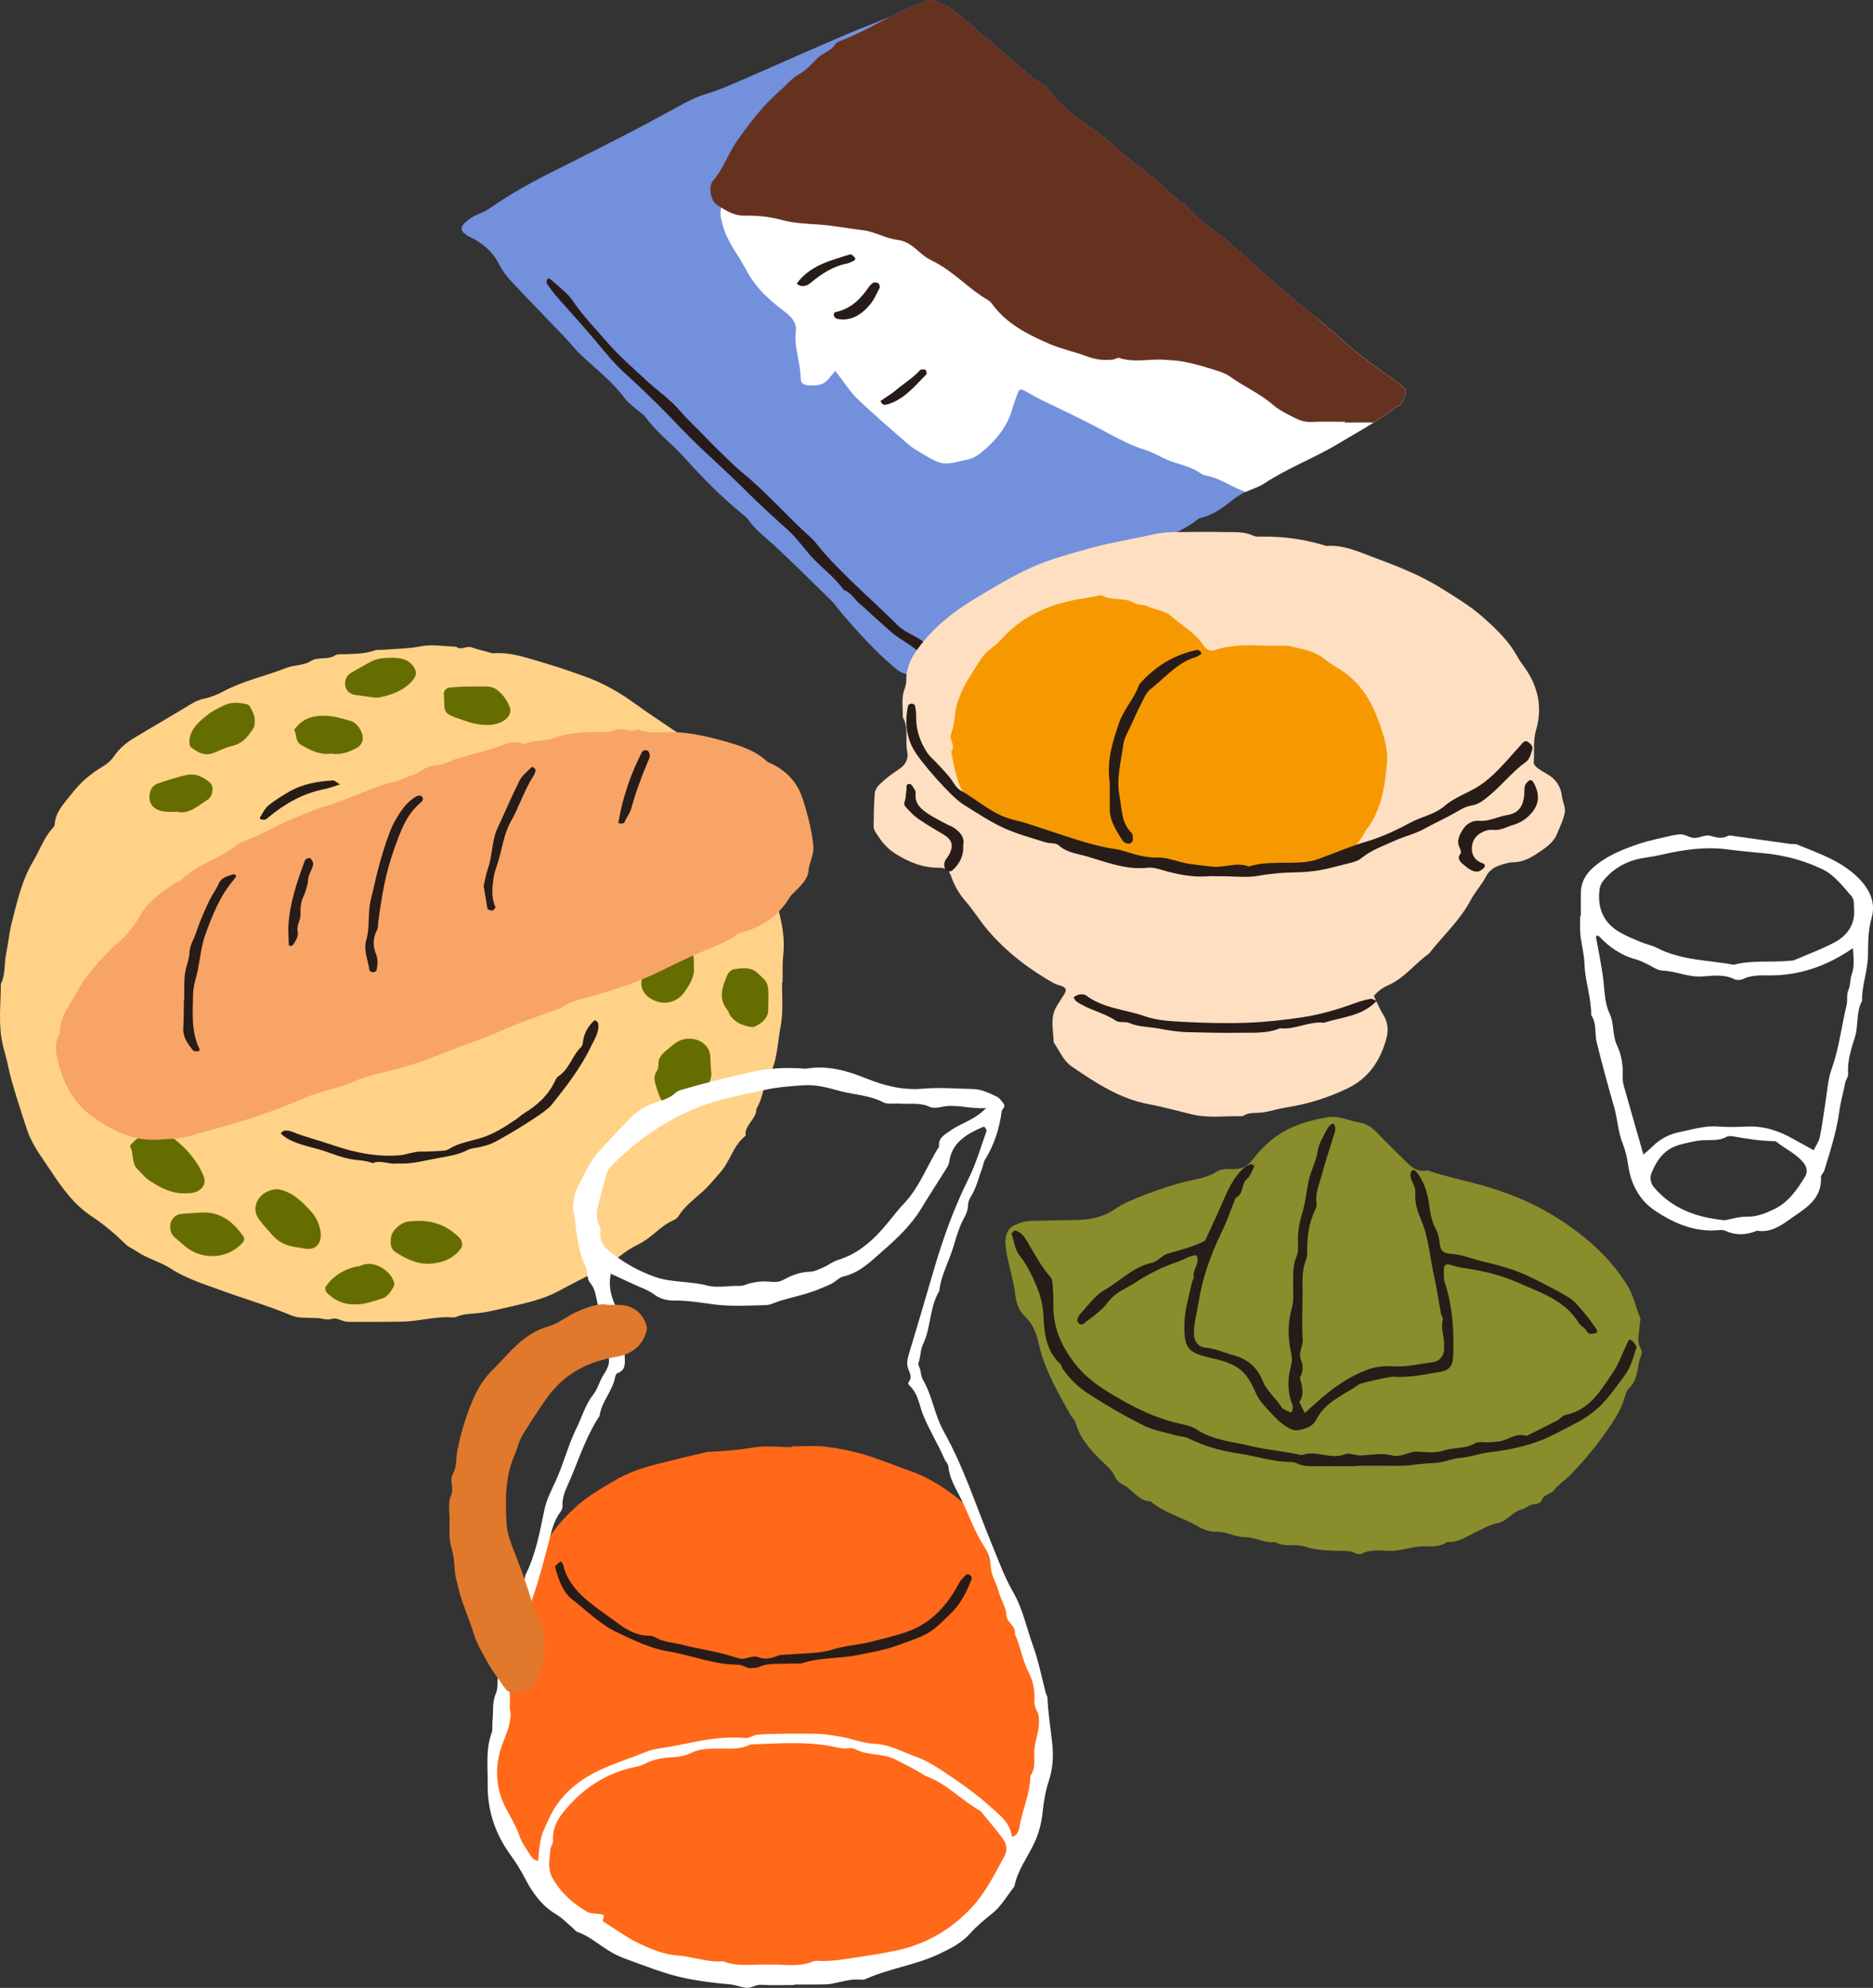
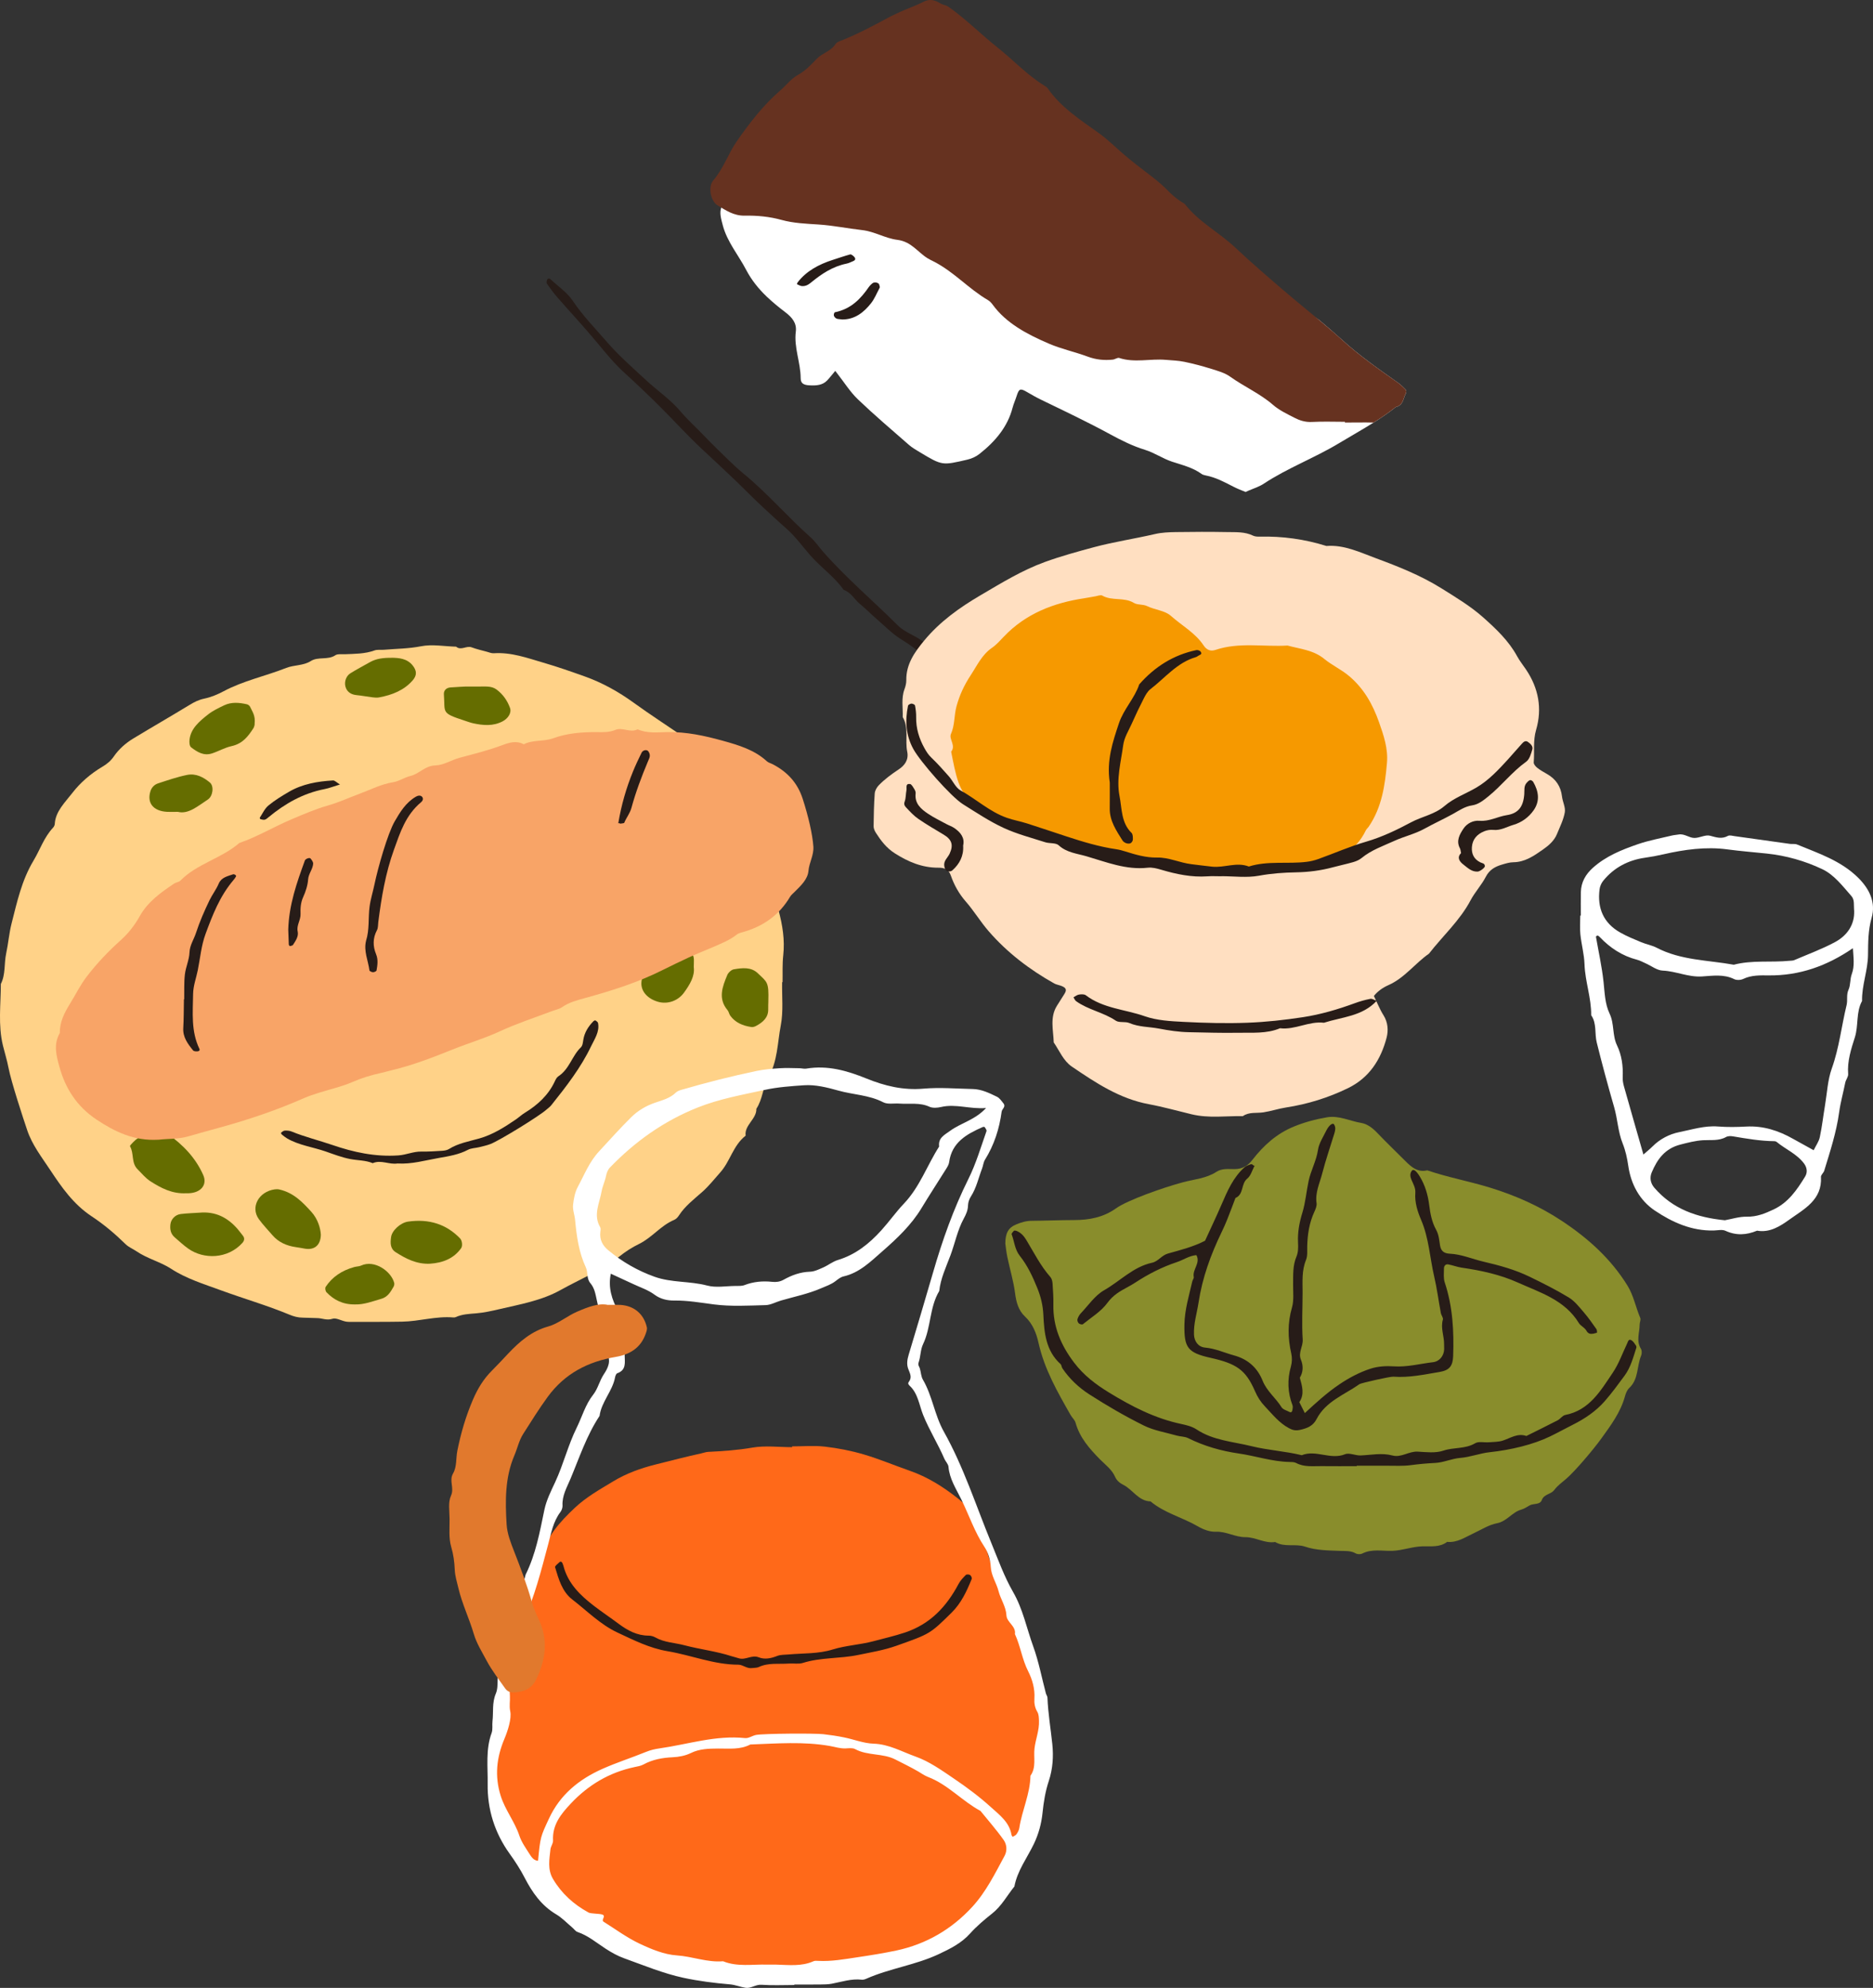
<svg xmlns="http://www.w3.org/2000/svg" id="_レイヤー_2" width="156.54" height="166.051" viewBox="0 0 156.54 166.051">
  <rect x="0" y="0" width="156.54" height="166.051" fill="#333333" stroke="none" />
  <defs>
    <style>.cls-1{fill:#ff6919;}.cls-2{fill:#663220;}.cls-3{fill:#7390dd;}.cls-4{fill:#fff;}.cls-5{fill:#e1792d;}.cls-6{fill:#ffdfc1;}.cls-7{fill:#656d00;}.cls-8{fill:#f8a467;}.cls-9{fill:#ffd288;}.cls-10{fill:#f69900;}.cls-11{fill:#898d2c;}.cls-12{fill:#271c18;}</style>
  </defs>
  <g id="_レイヤー_9">
-     <path class="cls-3" d="M117.465,32.926c-.202.403-.19.922-.815,1.078-.585.469-1.207.891-1.847,1.294-.945.594-1.927,1.141-2.889,1.722-2.032,1.227-4.321,2.079-6.295,3.386-.36.237-.802.383-1.215.554-.102.044-.202.088-.302.134-.417.197-.797.432-1.157.721-.765.613-1.565,1.207-2.607,1.452-.063.015-.13.037-.175.072-1.497,1.207-3.514,1.726-5.031,2.896-.592.458-1.444.473-1.959,1.054-.445.502-1.122.762-1.812.957-1.137.966-2.707,1.34-3.904,2.252-1.122.854-2.544,1.369-3.654,2.267-.235.191-.542.315-.825.458-1.422.707-2.814,1.461-4.069,2.381-.565.416-1.242.626-1.854.951-.105.055-.242.063-.372.096-.542-.293-1.217-.3-1.729-.725-1.762-1.461-3.256-3.117-4.698-4.814-.27-.32-.502-.67-.805-.966-1.52-1.496-3.036-2.992-4.596-4.455-.797-.749-1.719-1.397-2.327-2.298-.13-.193-.345-.346-.537-.502-1.777-1.443-3.349-3.06-4.841-4.716-1.01-1.121-2.267-2.055-3.149-3.268-.205-.285-.552-.488-.827-.734-.32-.287-.695-.545-.94-.878-1-1.365-2.374-2.431-3.626-3.597-.532-.497-.97-1.071-1.472-1.597-1.464-1.533-2.954-3.049-4.401-4.595-.41-.438-.777-.929-1.035-1.446-.525-1.047-1.379-1.776-2.504-2.306-.167-.079-.307-.206-.455-.318-.19-.145-.21-.458-.068-.622.365-.421.837-.749,1.375-.951.617-.232,1.09-.611,1.609-.953,1.302-.856,2.667-1.63,4.079-2.342,3.666-1.847,7.35-3.667,10.921-5.656.765-.427,1.574-.835,2.427-1.086,1.062-.313,2.037-.762,3.026-1.189,3.044-1.31,6.053-2.679,9.109-3.965,1.057-.445,2.182-.837,3.231-1.312.175-.077.345-.156.512-.239.737-.364,1.449-.58,2.179-.955.502-.259.915-.21,1.424.103.197.12.352.136.52.201.065.026.132.059.205.112,1.469,1.045,2.707,2.302,4.106,3.41,1.307,1.038,2.422,2.258,3.876,3.159.108.066.227.136.292.23,1.07,1.555,2.694,2.617,4.266,3.735.757.541,1.407,1.198,2.112,1.798.327.28.665.552,1.005.821.857.688,1.794,1.316,2.549,2.081.387.396.777.754,1.252,1.054.107.066.237.123.307.212,1.115,1.443,2.842,2.339,4.174,3.592,1.292,1.216,2.647,2.383,4.004,3.546,1.337,1.148,2.729,2.247,4.059,3.399.135.116.267.232.4.348.16.142.32.285.48.429,1.452,1.321,3.071,2.451,4.691,3.592.203.142.372.322.55.491.143.136.14.267.05.445Z" />
    <path class="cls-4" d="M117.465,32.926c-.202.403-.19.922-.815,1.078-.585.469-1.207.891-1.847,1.294-.945.594-1.927,1.141-2.889,1.722-2.032,1.227-4.321,2.079-6.295,3.386-.36.237-.802.383-1.215.554-.102.044-.202.088-.302.134-.352-.136-.697-.278-1.03-.447-.732-.375-1.45-.767-2.294-.931-.122-.024-.262-.059-.355-.129-.72-.526-1.595-.738-2.452-1.018-.787-.256-1.477-.749-2.269-.992-1.055-.324-2.012-.808-2.939-1.312-1.884-1.025-3.834-1.945-5.771-2.885-.4-.193-.78-.414-1.16-.635-.562-.326-.665-.291-.865.337-.105.329-.252.648-.34.979-.405,1.566-1.42,2.797-2.756,3.848-.29.226-.62.39-1.02.484-2.107.491-2.104.504-3.959-.611-.32-.193-.652-.381-.925-.62-1.437-1.255-2.896-2.495-4.266-3.805-.65-.62-1.115-1.384-1.892-2.379-.297.353-.48.596-.692.815-.38.39-.9.423-1.439.396-.517-.024-.76-.164-.76-.596-.005-1.31-.575-2.574-.407-3.892.09-.712-.308-1.187-.877-1.621-.532-.403-1.045-.824-1.53-1.281-.725-.688-1.309-1.43-1.744-2.26-.645-1.235-1.587-2.339-1.949-3.706-.135-.517-.3-1.054-.125-1.505.192-.497.202-1.008.365-1.496.312-.924.857-1.768,1.172-2.701.195-.576.757-1.058,1.17-1.573.67-.843,1.309-1.704,2.137-2.442,2.027-1.805,4.236-3.36,6.985-4.271.842-.278,1.632-.723,2.372-1.185.75-.471,1.547-.517,2.414-.539,2.047-.05,3.806.635,5.493,1.531.33.177.607.434.897.666.912.736,1.722,1.57,2.779,2.173.205.116.352.326.5.51.297.375.55.778.87,1.137.642.723,1.147,1.505,1.54,2.355.195.421.485.806.755,1.196,1.09,1.579,1.822,3.27,1.994,5.119.042.458.29.793.685.979,1.37.644,2.522,1.616,4.034,2.046.24.068.44.245.672.348,1.447.64,2.789,1.441,4.424,1.77.855.173,1.607.732,2.412,1.1,1.375.626,2.692,1.351,4.284,1.555.475.059.93.396,1.337.67.217.147.437.294.655.44.66.552,1.312,1.108,1.944,1.682,1.452,1.321,3.071,2.451,4.691,3.592.203.142.372.322.55.491.143.136.14.267.05.445Z" />
    <path class="cls-2" d="M117.465,32.926c-.202.403-.19.922-.815,1.078-.585.469-1.207.891-1.847,1.294-.8-.022-1.599-.002-2.399-.002v-.063c-.917,0-1.837-.037-2.749.013-.565.031-1.04-.127-1.484-.357-.62-.32-1.275-.631-1.774-1.069-1.08-.94-2.437-1.533-3.599-2.366-.437-.313-1.03-.477-1.577-.648-.732-.228-1.479-.427-2.237-.583-.502-.105-1.032-.12-1.549-.164-1.294-.114-2.612.265-3.896-.158-.137-.046-.35.118-.535.138-.72.077-1.407.007-2.097-.25-1.07-.399-2.219-.64-3.256-1.089-1.817-.784-3.554-1.693-4.688-3.253-.105-.142-.237-.287-.395-.381-1.632-.951-2.837-2.363-4.546-3.229-.167-.085-.34-.166-.497-.263-.837-.515-1.35-1.391-2.529-1.54-1.017-.127-1.902-.699-2.951-.815-1.22-.138-2.429-.388-3.654-.467-1.04-.068-2.072-.105-3.076-.383-.997-.276-2.034-.375-3.067-.355-.937.018-1.604-.458-2.282-.865-.577-.348-.81-1.551-.362-2.068.875-1.014,1.245-2.239,1.994-3.307,1.062-1.52,2.179-2.979,3.629-4.232.497-.429.865-.951,1.489-1.301.595-.333,1.082-.837,1.537-1.321.46-.488,1.222-.653,1.579-1.246.105-.171.42-.258.655-.355,1.38-.565,2.674-1.262,3.966-1.96.175-.077.345-.156.512-.239.737-.364,1.449-.58,2.179-.955.502-.259.915-.21,1.424.103.197.12.352.136.52.201.07.035.137.074.205.112,1.469,1.045,2.707,2.302,4.106,3.41,1.307,1.038,2.422,2.258,3.876,3.159.108.066.227.136.292.23,1.07,1.555,2.694,2.617,4.266,3.735.757.541,1.407,1.198,2.112,1.798.327.28.665.552,1.005.821.857.688,1.794,1.316,2.549,2.081.387.396.777.754,1.252,1.054.107.066.237.123.307.212,1.115,1.443,2.842,2.339,4.174,3.592,1.292,1.216,2.647,2.383,4.004,3.546,1.337,1.148,2.729,2.247,4.059,3.399.135.116.267.232.4.348.16.142.32.285.48.429,1.452,1.321,3.071,2.451,4.691,3.592.203.142.372.322.55.491.143.136.14.267.05.445Z" />
    <path class="cls-12" d="M77.346,54.939c-.618-.601-1.263-1.066-1.966-1.496-.793-.485-1.438-1.157-2.136-1.759-.466-.402-.892-.841-1.371-1.232-.47-.383-.724-.959-1.369-1.184-.754-1.086-1.906-1.877-2.778-2.875-.671-.768-1.265-1.603-2.042-2.278-.637-.553-1.24-1.127-1.86-1.692-.814-.742-1.567-1.532-2.356-2.284-.918-.875-1.853-1.749-2.786-2.617-1.249-1.161-2.378-2.42-3.584-3.616-.943-.935-1.908-1.855-2.897-2.754-.861-.782-1.573-1.658-2.298-2.535-1.069-1.291-2.226-2.525-3.332-3.792-.315-.361-.594-.747-.865-1.135-.053-.076-.014-.219.021-.32.044-.126.179-.143.301-.029.627.584,1.388,1.102,1.837,1.778.825,1.24,1.887,2.318,2.863,3.448.98,1.134,2.145,2.147,3.263,3.185.942.875,2.055,1.63,2.862,2.587.625.74,1.351,1.384,2.015,2.082.664.698,1.362,1.37,2.058,2.043.395.382.801.759,1.231,1.111,2.008,1.646,3.649,3.588,5.58,5.297.406.36.703.814,1.058,1.219,1.915,2.181,4.177,4.09,6.245,6.152.664.662,1.666.891,2.324,1.541.053.052.253.03.361-.008.302-.106.595-.232.884-.361.291-.13.563-.37.861-.394,1.289-.104,2.287-.68,3.242-1.374.317-.23.737-.192,1.128-.117.17.033.225.117.166.224-.175.321-.438.606-.799.732-.796.278-1.462.695-2.131,1.159-.544.377-1.258.662-1.977.634-.722-.027-1.271.171-1.754.659Z" />
    <path class="cls-12" d="M70.408,26.687c-.253-.035-.398-.026-.503-.079-.097-.048-.191-.154-.214-.249-.021-.086.034-.263.089-.275,1.373-.281,2.168-1.146,2.85-2.132.066-.095.158-.179.248-.259.161-.144.363-.119.524-.029.081.045.102.185.128.286.012.048-.018.11-.045.158-.222.409-.393.849-.682,1.217-.602.766-1.358,1.362-2.395,1.361Z" />
    <path class="cls-12" d="M66.94,23.885c-.103-.043-.222-.085-.328-.145-.015-.009.019-.111.054-.156.721-.939,1.758-1.5,2.946-1.879.482-.154.958-.322,1.447-.455.077-.021.23.099.312.182.135.136.171.285-.068.381-.177.071-.349.166-.535.204-1.182.24-2.1.86-2.959,1.563-.25.204-.496.367-.869.306Z" />
-     <path class="cls-12" d="M73.897,33.825c-.086-.066-.239-.126-.246-.198-.024-.227-.206-.019-.006-.166.388-.285.823-.526,1.186-.833.689-.581,1.483-1.064,2.086-1.727.055-.061.238-.044.361-.042.128.002.228.337.125.438-.938.925-1.742,1.984-3.14,2.456-.115.039-.243.048-.366.071Z" />
    <path class="cls-9" d="M65.368,82.035c-.024,1.211.114,2.443-.114,3.626-.28,1.455-.256,2.975-1.041,4.354-.469.824-.463,1.791-.999,2.602.036.847-1.021,1.371-.895,2.244-1.066.837-1.272,2.124-2.133,3.084-.488.543-.934,1.12-1.49,1.612-.696.616-1.444,1.186-1.942,1.955-.096.148-.235.311-.401.381-1.148.485-1.844,1.477-2.949,2.017-.571.279-1.116.627-1.6,1.014-1.484,1.184-3.294,1.904-4.957,2.833-1.587.886-3.383,1.193-5.144,1.605-.626.146-1.262.286-1.902.34-.591.05-1.173.068-1.715.318-.055.025-.13.032-.194.027-1.448-.125-2.847.327-4.28.352-1.378.024-2.756.015-4.133.017-.197,0-.4.01-.588-.027-.374-.074-.804-.331-1.095-.234-.495.165-.877-.057-1.309-.055-.393,0-.785-.036-1.178-.037-.403,0-.758-.099-1.121-.25-1.867-.775-3.836-1.342-5.738-2.039-1.415-.519-2.886-.966-4.157-1.798-.869-.569-1.98-.84-2.858-1.439-.307-.209-.682-.36-.936-.608-.868-.849-1.789-1.637-2.833-2.325-1.537-1.014-2.524-2.448-3.467-3.87-.706-1.066-1.509-2.096-1.922-3.32-.338-1.002-1.341-4.034-1.573-5.249-.117-.616-.311-1.22-.459-1.83-.415-1.712-.178-3.427-.175-5.142.409-.816.264-1.697.443-2.535.181-.845.246-1.707.458-2.535.456-1.78.837-3.58,1.835-5.243.547-.912.866-1.927,1.631-2.747.079-.084.136-.208.142-.315.056-1.045.871-1.808,1.472-2.588.649-.842,1.52-1.605,2.516-2.191.394-.232.7-.494.949-.856.411-.598.972-1.102,1.628-1.499,1.564-.947,3.153-1.86,4.714-2.81.385-.234.748-.421,1.22-.519.562-.117,1.116-.349,1.615-.616,1.641-.878,3.505-1.266,5.234-1.948.646-.255,1.434-.18,2.041-.569.622-.398,1.438-.064,2.064-.491.175-.12.506-.071.766-.082.846-.036,1.693-.024,2.507-.319.231-.083.52-.033.781-.055,1.035-.088,2.063-.088,3.106-.293.931-.184,1.95.009,2.93.035.404.35.864-.106,1.297.055.413.154.854.254,1.285.372.184.051.377.134.561.122,1.48-.096,2.806.397,4.15.788,1.16.337,2.297.735,3.429,1.138,1.513.539,2.868,1.301,4.129,2.214,1.349.976,2.759,1.887,4.14,2.83.201.137.443.258.573.439.995,1.387,2.063,2.73,3.002,4.155.847,1.286,1.501,2.645,2.288,3.949.368.61.716,1.217.632,1.95-.018.159.042.354.143.488.802,1.067.999,2.332,1.321,3.531.325,1.209.531,2.464.389,3.743-.083.745-.042,1.498-.057,2.248-.013,0-.027,0-.04,0Z" />
-     <path class="cls-7" d="M59.413,89.363c.227.896-.55,1.747-1.106,2.647-.148.239-.449.42-.709.591-.656.433-1.332.384-1.878-.143-.442-.426-.656-.941-.818-1.512-.145-.509-.367-.952-.013-1.468.126-.184.14-.444.144-.67.008-.445.275-.754.626-1.034.292-.233.56-.495.875-.7,1.105-.718,2.67-.14,2.812,1.027.014.114.02.229.026.343.012.229.021.458.042.918Z" />
    <path class="cls-7" d="M15.571,99.671c-1.18.068-2.118-.435-3.003-1.001-.41-.262-.715-.654-1.06-.991-.558-.546-.289-1.32-.64-1.926-.017-.03.041-.104.078-.148.491-.571,1.129-.966,1.915-1.121.376-.074.772-.033,1.109.201,1.338.934,2.397,2.058,3.018,3.473.356.811-.201,1.48-1.223,1.514-.065.002-.13,0-.195,0Z" />
    <path class="cls-7" d="M26.816,103.137c-.024.922-.577,1.29-1.324,1.165-.252-.042-.503-.093-.756-.128-.798-.112-1.464-.419-1.956-.988-.388-.449-.806-.881-1.149-1.356-.717-.994-.009-2.295,1.327-2.482.125-.017.263-.019.383.008,1.205.27,1.955,1.072,2.674,1.86.565.62.773,1.403.8,1.921Z" />
    <path class="cls-7" d="M16.659,101.296c1.389-.128,2.382.436,3.182,1.344.158.18.293.376.445.559.178.214.15.423-.03.623-1.224,1.351-3.224,1.392-4.52.478-.402-.284-.756-.621-1.128-.939-.357-.305-.414-.695-.362-1.11.052-.413.404-.787.853-.842.516-.063,1.039-.078,1.559-.113Z" />
    <path class="cls-7" d="M35.929,105.559c-1.126.046-2.016-.427-2.86-.963-.478-.304-.446-.799-.383-1.264.076-.562.798-1.202,1.418-1.291,1.764-.252,3.21.222,4.349,1.405.169.176.227.618.085.818-.606.854-1.518,1.224-2.609,1.294Z" />
    <path class="cls-7" d="M21.278,60.47c.016-.059.012.189-.112.378-.427.652-.876,1.271-1.816,1.477-.561.123-1.072.424-1.622.605-.722.237-1.263-.134-1.749-.501-.149-.112-.163-.425-.139-.64.101-.937.833-1.549,1.572-2.127.387-.302.862-.526,1.321-.746.613-.295,1.266-.231,1.904-.087.109.024.232.129.273.223.159.369.455.7.37,1.417Z" />
    <path class="cls-7" d="M57.983,80.78c.101.745-.32,1.451-.819,2.139-.492.678-1.361.993-2.172.759-.915-.264-1.536-.956-1.358-1.818.252-1.222.881-2.248,2.284-2.791.952-.369,2.054.189,2.076,1.095.004.171-.006.343-.011.617Z" />
    <path class="cls-7" d="M64.216,83.634c-.005.231-.016.462-.012.692.01.662-.434,1.065-1.029,1.378-.107.056-.256.101-.372.084-.734-.104-1.36-.38-1.768-.946-.103-.143-.121-.336-.234-.469-.81-.965-.424-1.957-.014-2.935.082-.194.336-.436.546-.471.706-.117,1.44-.214,2.009.335.779.75.921.701.873,2.332Z" />
    <path class="cls-7" d="M32.805,54.943c.508.015,1.211.048,1.685.643.354.444.362.827.004,1.241-.718.829-1.706,1.223-2.816,1.429-.173.032-.364.014-.542-.008-.447-.055-.888-.141-1.336-.185-.43-.042-.732-.234-.88-.569-.193-.439-.035-1.004.362-1.252.528-.331,1.089-.621,1.635-.931.514-.292,1.084-.375,1.888-.366Z" />
    <path class="cls-7" d="M38.929,57.347c.663,0,.859-.004,1.054,0,.515.013,1.069-.078,1.499.236.554.406.923.942,1.141,1.547.149.414-.16.885-.614,1.123-.799.419-1.617.343-2.446.167-.249-.053-.486-.145-.727-.223-2.018-.657-1.619-.65-1.737-2.187-.026-.333.198-.563.547-.589.583-.044,1.167-.067,1.284-.074Z" />
-     <path class="cls-7" d="M27.683,62.945c-1.008.132-1.783-.293-2.534-.737-.468-.276-.343-.817-.545-1.218-.03-.059.111-.197.189-.289.555-.651,1.287-.907,2.207-.918.808-.01,1.528.229,2.262.421.639.167,1.185,1.094,1.033,1.678-.053.205-.22.447-.416.557-.672.376-1.394.651-2.196.506Z" />
    <path class="cls-7" d="M29.681,108.959c-1.036.017-1.784-.385-2.387-1.01-.099-.103-.144-.352-.072-.462.546-.825,1.359-1.371,2.394-1.653.183-.05.394-.043.558-.119,1.134-.526,2.535.494,2.773,1.451.025.101-.006.232-.061.328-.237.409-.474.842-1.015.996-.733.21-1.453.492-2.191.469Z" />
    <path class="cls-7" d="M14.873,67.814c-.51,0-.707.009-.903-.001-1.163-.06-1.714-.746-1.389-1.746.094-.289.319-.53.634-.633.795-.26,1.591-.535,2.412-.703.757-.155,1.395.198,1.916.635.357.299.259,1.138-.176,1.421-.833.542-1.617,1.245-2.494,1.028Z" />
    <path class="cls-12" d="M33.229,97.184c-.697.116-1.374-.327-2.078-.025-.601-.251-1.271-.224-1.9-.348-.691-.136-1.353-.391-2.015-.622-1.077-.375-2.258-.523-3.242-1.098-.158-.092-.299-.208-.437-.323-.043-.036-.085-.139-.068-.152.093-.072.202-.171.309-.176.19-.009.403.005.571.074,1.107.456,2.291.742,3.427,1.132,1.733.594,3.558,1,5.501.865.665-.046,1.25-.331,1.913-.32.588.01,1.18-.029,1.768-.067.187-.012.401-.054.551-.148.768-.482,1.659-.632,2.531-.879,1.125-.318,2.106-.943,3.048-1.585.261-.178.489-.396.758-.56,1.101-.673,1.978-1.504,2.494-2.607.074-.158.16-.344.306-.44.941-.622,1.125-1.688,1.882-2.42.155-.15.169-.428.208-.651.1-.586.402-1.084.839-1.528.04-.04.147-.088.17-.072.087.059.2.134.217.217.151.727-.301,1.359-.593,1.97-.84,1.758-2.066,3.339-3.314,4.899-.113.141-.275.251-.414.376-.586.525-3.897,2.571-4.68,2.869-.298.113-.618.183-.931.26-.313.077-.672.077-.938.218-.753.4-1.598.536-2.417.679-1.144.199-2.276.535-3.465.464Z" />
    <path class="cls-12" d="M28.414,65.528c-.553.168-.9.309-1.263.379-1.843.356-3.348,1.235-4.705,2.354-.096.079-.196.174-.313.206-.106.029-.241-.011-.357-.039-.034-.008-.079-.1-.063-.125.231-.348.404-.754.725-1.021.521-.433,1.122-.798,1.722-1.148,1.112-.647,2.375-.868,3.669-.943.154-.009.318.178.583.337Z" />
    <path class="cls-8" d="M13.248,95.199c-2.028.126-3.65-.663-5.172-1.674-1.674-1.112-2.614-2.625-3.107-4.403-.265-.955-.516-1.888.031-2.838-.017-.89.367-1.666.848-2.438.468-.752.837-1.533,1.395-2.263.851-1.112,1.801-2.111,2.864-3.064.633-.568,1.17-1.265,1.567-1.981.658-1.187,1.743-1.977,2.888-2.738.154-.103.399-.121.516-.241,1.357-1.4,3.469-1.87,4.924-3.144,1.528-.527,2.884-1.353,4.358-1.976,1.002-.424,1.993-.854,3.057-1.159.927-.266,1.805-.67,2.707-1.006.9-.335,1.746-.777,2.734-.935.499-.08.947-.403,1.445-.522.757-.182,1.195-.856,2.099-.882.675-.019,1.33-.456,2.017-.64,1.184-.317,2.373-.611,3.518-1.038.594-.222,1.211-.427,1.838-.086.764-.395,1.664-.21,2.465-.504,1.167-.428,2.407-.524,3.656-.511.52.006,1.032.023,1.539-.188.598-.249,1.238.275,1.856-.049.792.358,1.656.245,2.495.232,1.586-.024,3.075.298,4.57.709,1.382.379,2.709.783,3.732,1.726.129.119.337.169.505.257,1.269.663,2.077,1.597,2.493,2.879.464,1.428.823,2.958.893,3.991.049.721-.349,1.337-.409,2.025-.063.717-.637,1.241-1.16,1.763-.131.131-.287.253-.376.404-.891,1.507-2.246,2.513-4.099,2.995-.123.032-.253.083-.346.157-.592.47-1.294.747-2.003,1.056-.7.305-1.421.577-2.101.901-.684.325-1.377.646-2.052.988-2.057,1.04-4.262,1.739-6.501,2.355-.696.191-1.363.361-1.949.768-.245.17-.587.232-.883.345-1.443.548-2.916,1.023-4.317,1.673-1.267.588-2.639.992-3.945,1.517-1.663.668-3.331,1.315-5.097,1.736-.313.075-.621.169-.937.237-.823.176-1.6.423-2.375.759-.864.376-1.829.588-2.747.879-.431.136-.856.271-1.266.451-2.223.98-4.529,1.766-6.895,2.421-.929.257-1.864.51-2.782.776-.852.247-1.671.184-2.491.283Z" />
    <path class="cls-12" d="M15.396,83.467c.014-.691-.023-1.385.056-2.071.071-.618.364-1.226.386-1.84.022-.606.367-1.086.542-1.627.304-.936.7-1.838,1.131-2.731.229-.474.567-.91.77-1.391.219-.52.728-.612,1.203-.777.046-.016.125.012.172.041.041.025.093.094.079.12-.054.105-.123.206-.202.298-1.164,1.359-1.771,2.949-2.354,4.525-.359.969-.444,2.014-.648,3.025-.134.665-.383,1.303-.392,1.999-.02,1.548-.183,3.101.526,4.57.053.11-.012.206-.175.215-.118.007-.295-.01-.349-.077-.452-.555-.867-1.118-.824-1.862.047-.805.039-1.611.055-2.416.008,0,.017,0,.025,0Z" />
    <path class="cls-12" d="M30.593,78.587c.298-.943.169-1.908.296-2.858.083-.622.28-1.234.408-1.853.283-1.37,1.102-4.256,1.697-5.278.44-.754.906-1.546,1.761-2.049.165-.097.385-.147.523.01.126.144.065.322-.087.45-1.296,1.087-1.75,2.538-2.263,3.959-.713,1.976-1.052,4.012-1.312,6.058-.029.227-.007.477-.112.675-.356.672-.347,1.336-.072,2.005.185.45.118.905.038,1.359-.011.063-.194.147-.293.144-.107-.003-.292-.087-.3-.152-.106-.82-.496-1.617-.283-2.471Z" />
-     <path class="cls-12" d="M40.424,74c.117-.485.195-1,.367-1.489.387-1.1.296-2.277.8-3.357.617-1.324,1.185-2.666,1.843-3.974.203-.404.631-.724.965-1.076.028-.03.156-.034.186-.007.079.072.19.174.178.254-.024.164-.095.333-.189.479-.773,1.207-1.182,2.552-1.872,3.78-.626,1.113-.723,2.307-1.099,3.453-.141.429-.304.882-.362,1.321-.105.788-.193,1.599.167,2.369.028.06-.098.197-.181.276-.091.086-.473-.039-.492-.154-.104-.618-.205-1.236-.31-1.873Z" />
    <path class="cls-12" d="M24.09,77.679c.057-2.109.72-3.956,1.39-5.801.053-.145.392-.268.473-.169.104.129.229.293.22.438-.029.454-.386.829-.421,1.309-.036.499-.201,1.01-.415,1.48-.212.466-.236.954-.219,1.407.02.513-.352.948-.238,1.46.092.413-.169.772-.389,1.122-.037.059-.167.085-.259.102-.023.004-.093-.085-.095-.134-.023-.455-.035-.911-.045-1.212Z" />
    <path class="cls-12" d="M51.834,68.799c-.202-.145-.188.136-.149-.092.244-1.45.649-2.868,1.213-4.251.219-.537.469-1.064.726-1.588.083-.17.32-.258.478-.179.124.062.204.267.209.413.006.16-.086.328-.153.487-.537,1.278-1.024,2.572-1.384,3.892-.125.46-.427.82-.6,1.243-.022.053-.222.052-.339.076Z" />
    <path class="cls-11" d="M84.022,103.87c.002-.871.259-1.324.894-1.588.431-.18.848-.306,1.318-.309,1.179-.008,2.359-.058,3.538-.061,1.26-.003,2.438-.22,3.498-.977.959-.685,3.936-1.737,5.605-2.182.936-.249,1.943-.32,2.784-.866.485-.315,1.011-.225,1.526-.231.638-.007,1.089-.258,1.49-.777.922-1.192,2.02-2.185,3.449-2.771.904-.371,1.834-.621,2.791-.781,1.002-.167,1.909.319,2.865.474.49.08.937.423,1.312.815.769.804,1.573,1.575,2.36,2.362.508.507,1.031.973,1.835.781,1.717.585,3.504.908,5.241,1.443,2.135.658,4.125,1.538,5.976,2.759,2.191,1.445,4.115,3.161,5.513,5.422.522.845.69,1.814,1.072,2.707.064.149-.053.366-.053.552-.001.672-.304,1.354.105,2.018.089.145.089.411.02.576-.369.884-.199,1.961-.991,2.7-.178.166-.29.439-.356.683-.368,1.351-1.187,2.439-1.986,3.549-.642.893-2.197,2.731-2.926,3.354-.349.297-.732.576-1.002.937-.283.377-.848.328-1.04.839-.161.429-.699.258-1.029.455-.224.133-.452.278-.698.348-.763.216-1.187.977-2.024,1.137-.683.13-1.314.545-1.963.845-.705.325-1.361.795-2.198.71-.632.476-1.369.352-2.083.372-.844.024-1.637.345-2.495.375-.834.029-1.707-.183-2.519.228-.145.073-.4.067-.541-.013-.43-.244-.891-.194-1.343-.212-.977-.04-1.946-.032-2.902-.355-.794-.268-1.708.083-2.489-.384-.874.135-1.642-.41-2.481-.405-.865.005-1.61-.493-2.492-.454-.49.021-1.044-.19-1.482-.446-1.291-.753-2.791-1.109-3.96-2.087-1.021-.032-1.481-.984-2.275-1.382-.311-.156-.558-.37-.688-.668-.274-.629-.821-1.011-1.274-1.472-.872-.889-1.682-1.8-2.028-3.041-.066-.239-.29-.43-.419-.656-1.093-1.916-2.188-3.82-2.679-6.02-.176-.787-.472-1.592-1.137-2.209-.527-.489-.727-1.176-.821-1.925-.129-1.021-.436-2.019-.647-3.031-.093-.445-.136-.9-.17-1.134Z" />
    <path class="cls-4" d="M132.122,76.481c0-.655-.01-1.309.003-1.964.016-.833.405-1.494,1.009-2.034,1.088-.974,2.419-1.508,3.767-1.972.915-.315,1.878-.488,2.822-.717.188-.046.385-.055.577-.089.483-.085.872.289,1.317.289.438,0,.915-.29,1.305-.186.524.14.974.299,1.493.014.141-.077.372-.006.559.02,1.543.214,3.085.434,4.629.648.194.027.412-.021.584.049,1.801.743,3.664,1.347,5.111,2.776.967.956,1.491,2.084,1.128,3.35-.298,1.04-.292,2.069-.302,3.09-.012,1.319-.528,2.549-.498,3.857-.521.945-.282,2.036-.605,3.047-.308.962-.641,1.984-.557,3.055.018.233-.195.476-.244.725-.161.824-.394,1.626-.509,2.469-.227,1.665-.755,3.275-1.248,4.884-.056.183-.281.349-.272.513.113,1.922-1.399,2.679-2.632,3.563-.772.553-1.637,1.118-2.708.931-.881.367-1.747.423-2.647.007-.27-.124-.644-.031-.97-.023-1.848.047-3.468-.682-4.934-1.668-1.274-.857-1.992-2.207-2.212-3.726-.095-.654-.232-1.283-.471-1.879-.39-.973-.42-2.02-.709-3.021-.516-1.792-1.007-3.598-1.457-5.412-.188-.757.016-1.59-.464-2.278.018-1.442-.508-2.811-.557-4.25-.028-.835-.259-1.662-.346-2.498-.054-.518-.01-1.047-.01-1.571h.048ZM154.862,79.202c-2.192,1.501-4.477,2.3-7.045,2.274-.704-.007-1.437-.031-2.121.294-.212.101-.553.119-.756.018-.877-.437-1.815-.278-2.699-.224-1.146.07-2.164-.443-3.277-.489-.482-.02-.948-.395-1.423-.606-.239-.106-.473-.237-.723-.302-1.239-.32-2.258-.99-3.128-1.91-.123-.13-.221-.141-.306-.015.217,1.248.498,2.502.635,3.771.098.904.116,1.84.504,2.648.412.857.214,1.808.621,2.654.398.827.519,1.734.477,2.66-.012.256.036.525.106.773.525,1.866,1.063,3.729,1.625,5.689.294-.259.542-.453.762-.675.618-.622,1.422-1.032,2.211-1.189,1.069-.212,2.137-.565,3.267-.476.781.061,1.573.048,2.357.005,1.421-.077,2.699.34,3.913,1.026.559.316,1.124.622,1.719.951.19-.391.436-.724.514-1.092.188-.886.29-1.79.439-2.684.171-1.024.219-2.094.564-3.056.619-1.726.808-3.533,1.236-5.293.102-.422-.037-.85.161-1.282.182-.398.11-.876.277-1.322.248-.662.132-1.385.089-2.149ZM154.967,76.102c-.051-.499.053-.93-.227-1.248-.736-.834-1.439-1.778-2.438-2.252-1.454-.69-3.023-1.134-4.642-1.305-1.098-.116-2.196-.2-3.295-.348-1.785-.241-3.6.013-5.358.415-.507.116-1,.209-1.514.281-1.398.195-2.602.816-3.504,1.931-.155.192-.27.456-.301.701-.203,1.568.317,2.82,1.722,3.615.563.319,1.17.564,1.77.815.42.175.886.251,1.286.46,2.022,1.054,4.275,1.025,6.439,1.416,1.536-.403,3.117-.174,4.671-.329.129-.013.268-.005.383-.055,1.138-.488,2.308-.917,3.396-1.499,1.035-.554,1.648-1.464,1.611-2.598ZM144.153,101.929c.579-.102,1.212-.311,1.842-.299.821.016,1.499-.258,2.217-.594,1.256-.586,1.969-1.645,2.653-2.754.219-.354.161-.758-.088-1.092-.601-.806-1.537-1.184-2.285-1.801-.047-.039-.12-.065-.181-.066-1.173-.01-2.322-.21-3.473-.403-.187-.031-.422-.033-.577.054-.611.342-1.272.23-1.917.268-.65.039-1.265.201-1.898.363-1.299.332-1.938,1.23-2.401,2.329-.174.414-.124.879.22,1.278,1.538,1.787,3.568,2.488,5.889,2.716Z" />
    <path class="cls-12" d="M109.049,118.04c.946-.872,1.855-1.706,2.884-2.4.817-.551,1.686-1.012,2.609-1.313.605-.197,1.294-.241,1.935-.197,1.125.078,2.195-.217,3.288-.345.546-.064.914-.53.934-1.083.005-.131-.01-.262-.006-.393.017-.695-.311-1.369-.101-2.084.044-.152-.135-.357-.17-.546-.19-1.018-.324-2.048-.558-3.055-.364-1.57-.439-3.201-1.087-4.716-.301-.703-.55-1.465-.488-2.269.032-.413-.18-.749-.331-1.11-.096-.231-.147-.508.045-.743.138-.169.377.026.662.494.447.735.681,1.556.784,2.382.09.726.225,1.421.572,2.05.234.424.262.864.332,1.316.07.448.314.671.807.693.988.044,1.884.447,2.826.666,1.323.307,2.638.667,3.864,1.263,1.109.539,2.217,1.093,3.269,1.733.488.297.867.791,1.251,1.235.383.443.716.929,1.056,1.407.054.076.056.296.038.301-.174.052-.36.105-.537.09-.111-.01-.26-.111-.309-.212-.151-.308-.513-.444-.656-.68-1.178-1.939-3.232-2.551-5.107-3.393-1.478-.664-3.072-1.01-4.682-1.241-.383-.055-.751-.203-1.132-.274-.232-.043-.359.134-.36.342-.002.391-.052.811.067,1.169.669,2.008.776,4.071.702,6.159-.03.826-.326,1.179-1.129,1.313-1.28.213-2.554.495-3.868.395-.27-.021-2.698.529-2.829.622-1.263.893-2.819,1.43-3.591,2.924-.297.575-.782.768-1.4.901-.37.08-.614.007-.887-.136-.832-.434-1.396-1.165-2.027-1.828-.365-.383-.617-.779-.834-1.279-.772-1.775-1.543-2.293-3.704-2.776-1.926-.431-2.222-.85-2.191-2.772.02-1.25.385-2.42.657-3.615.028-.125.146-.255.124-.363-.13-.639.59-1.171.218-1.831-.597.048-1.085.402-1.63.583-1.246.413-2.393,1.002-3.485,1.716-.215.14-.438.268-.664.389-.626.336-1.194.665-1.653,1.296-.521.716-1.346,1.214-2.054,1.788-.061.049-.267-.003-.344-.075-.079-.074-.138-.245-.108-.345.054-.178.153-.36.282-.495.631-.662,1.177-1.487,1.942-1.922,1.339-.761,2.433-1.96,4.011-2.299.518-.111.789-.618,1.335-.771,1.047-.292,2.114-.563,3.093-1.066.458-1.001.932-1.994,1.369-3.004.495-1.145.98-2.292,1.941-3.143.135-.119.331-.173.506-.241.047-.018.14.006.173.045.17.2.231-.094.116.141-.172.351-.295.783-.576,1.01-.541.437-.274,1.322-.986,1.617-.228.597-.449,1.196-.686,1.79-.144.361-.303.718-.473,1.068-.905,1.872-1.61,3.799-1.926,5.875-.136.894-.423,1.765-.382,2.687.025.554.351,1.028.929,1.08.856.076,1.613.433,2.416.652,1.205.328,1.971,1.07,2.391,2.115.359.892,1.104,1.441,1.579,2.213.12.195.434.272.663.396.125.068.222.007.249-.167.02-.128.049-.276.006-.389-.406-1.068-.449-2.139-.132-3.243.096-.336.107-.734.03-1.075-.294-1.294-.317-2.554.058-3.85.176-.61.086-1.3.095-1.954.01-.782-.039-1.557.285-2.314.147-.344.147-.773.127-1.16-.044-.859.112-1.677.361-2.49.266-.868.334-1.777.524-2.658.189-.878.646-1.677.783-2.594.083-.558.436-1.081.693-1.607.221-.453.543-.685.652-.513.154.245.099.5.022.752-.341,1.114-.725,2.217-1.015,3.345-.208.809-.601,1.587-.471,2.474.034.233-.086.509-.192.739-.414.905-.565,1.859-.589,2.844-.01.392.04.821-.102,1.166-.364.888-.285,1.797-.285,2.709,0,1.311-.077,2.625.009,3.93.039.589-.398,1.093-.15,1.689.208.501.2,1.021-.09,1.508.185.684.415,1.369-.043,2.039.146.288.291.575.464.917Z" />
    <path class="cls-12" d="M113.393,122.468c-.983,0-1.966.009-2.948-.003-.713-.009-1.441.099-2.119-.263-.161-.086-.38-.08-.574-.085-1.436-.031-2.798-.499-4.196-.702-1.509-.219-2.908-.619-4.259-1.29-.281-.139-.635-.123-.946-.211-.928-.264-1.913-.421-2.764-.844-1.567-.778-3.089-1.662-4.561-2.609-.869-.559-1.643-1.288-2.235-2.167-.071-.105-.067-.275-.154-.353-1.229-1.107-1.365-2.623-1.436-4.107-.038-.801-.209-1.507-.504-2.238-.387-.959-.822-1.886-1.462-2.692-.43-.541-.454-1.204-.684-1.802-.025-.066.103-.206.183-.29.032-.033.132-.026.19-.006.39.135.65.437.851.768.639,1.056,1.192,2.164,2.017,3.101.115.131.165.352.178.535.041.587.08,1.177.068,1.764-.037,1.839.631,3.393,1.732,4.845.807,1.063,1.8,1.816,2.922,2.502,1.896,1.16,3.838,2.161,6.031,2.625.439.093.909.208,1.274.45,1.401.933,3.06,1.021,4.612,1.406,1.368.339,2.807.414,4.189.752,1.189-.479,2.401.413,3.619-.081.361-.146.869.119,1.306.101.887-.038,1.766-.233,2.66.005.731.194,1.367-.363,2.102-.323.716.04,1.494.139,2.145-.082.871-.295,1.825-.123,2.656-.617.296-.176.764-.052,1.153-.083.389-.031.797-.022,1.161-.14.646-.209,1.236-.644,1.971-.386.871-.434,1.747-.86,2.611-1.308.229-.119.405-.4.636-.446,2.027-.395,2.959-2.03,3.973-3.531.504-.745.81-1.624,1.202-2.444.08-.167.119-.418.377-.256.152.096.252.28.362.434.033.046.045.132.028.187-.257.799-.474,1.634-.971,2.311-.537.731-1.08,1.472-1.674,2.151-.725.829-1.657,1.459-2.656,1.96-.641.322-1.269.671-1.915.983-1.421.686-3.279,1.126-5.031,1.314-.831.089-1.622.409-2.473.478-.702.057-1.385.384-2.085.419-.69.034-1.367.095-2.051.186-.644.086-1.305.043-1.959.047-.85.005-1.7.001-2.551.001,0,.01,0,.019,0,.029Z" />
    <path class="cls-1" d="M66.2,120.817c.915,0,1.839-.083,2.741.021,1.091.126,2.184.338,3.237.647,1.302.383,2.56.914,3.844,1.362,1.496.522,2.793,1.331,4.044,2.324,1.189.943,1.959,1.942,2.23,3.477.221,1.255.622,2.528,1.459,3.576.671,1.957,1.957,3.67,2.289,5.763.03.189.085.388.184.548.423.684.55,1.434.653,2.222.091.699.38,1.364.321,2.101-.03.379-.039.866.165,1.136.39.513-.194.993.095,1.471.274.452,0,.865-.161,1.297-.109.295-.085.646-.086.972-.003.794-.21,1.515-.534,2.25-.547,1.24-.939,2.548-1.439,3.811-.286.723-.581,1.462-1.003,2.108-.773,1.185-1.339,2.481-2.349,3.546-1.481,1.562-3.153,2.692-5.212,3.298-.615.181-1.247.711-1.825.527-.704-.224-1.241.215-1.87.14-.314-.037-.675-.017-.96.104-1.032.438-2.093.704-3.216.707-.791.442-1.667.278-2.505.314-1.438.062-2.88.048-4.32.05-.718.001-1.437.018-2.125-.275-.231-.098-.513-.125-.768-.109-1.195.075-2.328-.31-3.473-.522-1.071-.198-2.116-.642-3.11-1.111-.877-.413-1.668-1.006-2.494-1.525-.109-.069-.187-.19-.299-.253-.612-.346-1.217-.633-1.686-1.249-.457-.6-1.287-.868-1.807-1.479-.466-.547-1.032-1.016-1.455-1.592-1.077-1.468-2.142-2.938-2.503-4.804-.169-.874-.852-1.615-.796-2.578-.492-.788-.379-1.688-.241-2.489.25-1.461.482-2.931.85-4.375.286-1.126.557-2.275.641-3.428.054-.733.175-1.425.452-2.074.511-1.196.821-2.449,1.194-3.686.112-.371.294-.743.306-1.119.022-.68.35-1.247.529-1.868.492-1.699,1.586-2.923,2.846-4.107.971-.912,2.099-1.538,3.203-2.207,1.104-.669,2.31-1.103,3.595-1.422,1.252-.311,2.504-.641,3.768-.916.191-.042.379-.115.571-.125,1.235-.063,2.459-.141,3.689-.355,1.08-.188,2.219-.039,3.333-.039,0-.021,0-.042,0-.063Z" />
    <path class="cls-4" d="M66.388,165.808c-.916,0-1.835.047-2.745-.019-.49-.035-.877.32-1.319.254-.443-.067-.86-.249-1.327-.289-1.295-.11-2.603-.276-3.859-.544-1.7-.363-3.334-1.046-4.98-1.636-.546-.196-1.067-.49-1.555-.808-.76-.495-1.456-1.089-2.336-1.387-.166-.056-.285-.244-.43-.365-.447-.375-.856-.815-1.352-1.108-1.235-.731-2-1.827-2.64-3.065-.357-.692-.786-1.354-1.242-1.987-1.259-1.749-1.877-3.718-1.845-5.839.021-1.418-.181-2.871.332-4.265.108-.294.033-.652.071-.977.089-.768-.049-1.533.281-2.312.294-.693-.034-1.568.405-2.283.192-2.688,1.454-5.084,2.085-7.653.847-1.704,1.182-3.554,1.563-5.394.171-.826.564-1.596.91-2.339.688-1.479,1.068-3.067,1.79-4.528.458-.927.725-1.934,1.389-2.775.388-.491.521-1.154.885-1.7.343-.514.661-1.14.209-1.797-.093-1.498-.486-2.938-.801-4.397-.113-.524-.187-1.005-.545-1.425-.314-.369-.182-.904-.364-1.294-.591-1.263-.775-2.613-.901-3.962-.04-.434-.217-.856-.171-1.274.056-.511.156-1.056.396-1.5.549-1.014.955-2.085,1.787-2.978.888-.953,1.751-1.93,2.682-2.845.572-.562,1.227-.942,1.98-1.205.608-.213,1.254-.363,1.742-.847.129-.128.336-.193.519-.246,2.051-.595,4.12-1.12,6.209-1.558.636-.133,1.292-.188,1.942-.231.552-.036,1.108-.008,1.662-.001.19.002.387.065.569.034,1.776-.3,3.413.17,5.036.828,1.517.615,3.067.994,4.753.846,1.364-.12,2.75,0,4.126.029.734.015,1.386.337,2.026.647.219.106.379.351.541.553.226.282-.121.46-.152.697-.191,1.431-.624,2.774-1.391,4.008-.132.213-.151.493-.243.733-.302.786-.471,1.623-.939,2.346-.136.211-.23.487-.236.735-.009.414-.163.748-.354,1.099-.53.973-.737,2.068-1.122,3.096-.365.972-.815,1.911-.93,2.96-.823,1.367-.675,3.03-1.356,4.449-.218.455-.194,1.02-.364,1.506-.085.244.054.35.103.52.09.31.097.663.253.931.795,1.361.972,2.956,1.748,4.338,1.658,2.952,2.685,6.184,3.969,9.303.568,1.38,1.076,2.803,1.817,4.089.828,1.437,1.135,3.031,1.685,4.548.46,1.268.711,2.613,1.058,3.922.033.124.128.24.132.362.05,1.302.271,2.585.405,3.877.106,1.026.044,2.062-.296,3.088-.282.85-.43,1.749-.523,2.667-.088.865-.322,1.753-.726,2.591-.564,1.169-1.379,2.232-1.624,3.547-.612.757-1.069,1.633-1.857,2.257-.654.518-1.3,1.063-1.856,1.681-.728.809-1.647,1.26-2.601,1.71-1.945.916-4.103,1.19-6.061,2.057-.117.052-.257.095-.379.081-.864-.1-1.672.177-2.499.335-.319.061-.653.062-.98.066-.719.009-1.439.003-2.158.003v.04ZM44.968,155.429c.192-2.031.218-2.019.912-3.519.93-2.01,2.526-3.295,4.486-4.164,1.185-.525,2.426-.922,3.628-1.411.37-.151.735-.236,1.128-.292,2.378-.338,4.699-1.116,7.154-.86.295.031.609-.209.924-.265.666-.118,4.877-.144,5.612-.062.581.065,1.154.152,1.73.268.827.165,1.638.499,2.469.525,1.283.04,2.367.672,3.507,1.076,1.148.406,2.192,1.153,3.216,1.847,1.076.728,2.128,1.511,3.088,2.383.705.64,1.541,1.245,1.715,2.309.01.06.066.112.1.168.107-.07.247-.117.314-.214.107-.154.21-.336.238-.517.223-1.477.909-2.855.932-4.373.506-.706.248-1.521.34-2.288.092-.768.405-1.504.374-2.291-.01-.255-.012-.547-.135-.752-.217-.361-.273-.732-.247-1.127.053-.808-.183-1.603-.52-2.264-.511-1.004-.644-2.111-1.109-3.111.103-.678-.677-.968-.709-1.559-.04-.752-.488-1.349-.661-2.031-.176-.69-.611-1.276-.649-2.03-.028-.561-.209-1.183-.518-1.648-.831-1.25-1.298-2.665-1.95-3.994-.426-.868-.979-1.694-1.065-2.709-.02-.234-.247-.444-.348-.678-.533-1.245-1.264-2.389-1.772-3.656-.331-.825-.423-1.79-1.132-2.446-.124-.115-.149-.21-.055-.333.294-.386.063-.726-.068-1.097-.131-.37-.072-.754.046-1.147.687-2.288,1.374-4.576,2.037-6.871.774-2.678,1.706-5.309,2.954-7.813.639-1.282,1.039-2.654,1.513-3.997.03-.086-.076-.229-.141-.332-.019-.03-.123-.035-.172-.014-1.34.591-2.584,1.273-2.808,2.938-.025.184-.131.366-.232.529-.689,1.104-1.404,2.192-2.076,3.305-.859,1.421-2.053,2.544-3.279,3.615-.967.845-1.903,1.789-3.243,2.093-.242.055-.465.238-.671.395-.366.28-.786.416-1.202.596-1.085.47-2.228.696-3.347,1.021-.434.126-.861.374-1.295.385-1.439.038-2.896.123-4.314-.06-1.099-.142-2.193-.336-3.3-.323-.627.008-1.191-.139-1.658-.486-.537-.399-1.152-.593-1.737-.869-.619-.292-1.244-.574-1.922-.887-.243,1.18.099,2.172.593,3.083.382.706.297,1.467.48,2.191.126.497.08,1.042.086,1.566.006.571.148,1.205-.614,1.473-.09.032-.164.206-.186.325-.212,1.17-1.143,2.051-1.3,3.241-1.081,1.631-1.686,3.482-2.435,5.267-.3.715-.707,1.396-.66,2.222.01.178-.07.396-.179.541-.608.807-.77,1.761-1.024,2.708-.585,2.182-1.129,4.385-2.088,6.45-.107.23-.143.496-.195.749-.143.696-.378,1.392-.389,2.091-.012.808-.43,1.493-.509,2.279-.038.377-.039.71-.014,1.083.027.415-.068.829.027,1.279.13.613-.202,1.632-.491,2.319-.648,1.539-.825,3.086-.308,4.739.374,1.195,1.173,2.159,1.563,3.335.181.545.536,1.038.849,1.53.163.255.341.543.709.566ZM64.114,164.106c.262,0,.524-.006.785,0,1.041.027,2.09.163,3.09-.283.112-.05.259-.038.388-.031,1.114.059,2.192-.139,3.29-.303,1.092-.163,2.183-.335,3.26-.565,2.49-.532,4.608-1.772,6.324-3.634,1.152-1.25,1.906-2.784,2.709-4.272.233-.432.184-.952-.07-1.313-.597-.849-1.29-1.631-1.944-2.439-1.537-.827-2.721-2.202-4.377-2.834-.315-.12-.562-.308-.839-.468-.618-.357-1.262-.668-1.898-.994-1.054-.54-2.31-.297-3.364-.867-.208-.113-.513-.071-.772-.058-.465.024-.894-.124-1.341-.203-2.204-.387-4.428-.204-6.646-.124-.853.452-1.779.329-2.687.338-.782.008-1.545.014-2.287.378-.453.222-.998.326-1.508.349-.866.04-1.681.186-2.449.605-.22.12-.488.163-.739.215-2.109.445-3.87,1.491-5.339,3.056-.819.872-1.55,1.771-1.478,3.079.013.242-.19.488-.217.74-.088.835-.26,1.672.214,2.474.719,1.216,1.724,2.117,2.946,2.789.161.088.378.077.57.104.193.027.394.018.578.07.397.113-.107.456.134.607.993.622,1.946,1.331,2.999,1.828.984.465,2.062.914,3.124.985,1.306.088,2.545.602,3.863.49,1.195.485,2.45.244,3.68.279ZM82.411,92.551c-1.345.113-2.526-.373-3.762-.082-.308.072-.696.101-.969-.023-.819-.374-1.672-.201-2.509-.264-.455-.034-.982.083-1.352-.109-1.185-.613-2.507-.627-3.748-.976-.929-.261-1.923-.511-2.866-.446-1.092.075-2.216.152-3.282.386-1.886.414-3.787.746-5.615,1.474-2.843,1.132-5.236,2.842-7.335,5.016-.167.173-.272.443-.319.684-.086.448-.301.876-.372,1.293-.169.984-.729,1.984-.117,3.011.058.098.028.259.012.388-.077.645.179,1.134.669,1.539,1.16.959,2.433,1.695,3.858,2.205,1.429.511,2.951.351,4.402.736.734.195,1.561.04,2.346.033.259-.003.54.018.773-.072.753-.289,1.519-.356,2.312-.272.327.035.644-.002.947-.171.687-.384,1.402-.65,2.214-.675.372-.011.75-.198,1.104-.354.418-.184.791-.492,1.221-.622,1.48-.449,2.614-1.352,3.636-2.481.657-.726,1.222-1.532,1.889-2.232,1.327-1.394,1.936-3.195,2.942-4.765-.091-.724.424-.955.921-1.316.916-.666,2.088-.906,3.001-1.905Z" />
    <path class="cls-5" d="M50.793,108.996c.532,0,.795-.014,1.057.002,1.144.071,1.96.752,2.213,1.876.038.169-.042.376-.104.553-.418,1.17-1.323,1.716-2.49,1.914-2.324.395-4.261,1.379-5.7,3.348-.732,1.002-1.38,2.052-2.045,3.091-.342.534-.479,1.195-.733,1.789-.795,1.86-.768,3.823-.649,5.774.046.755.34,1.513.621,2.23.544,1.389,1.073,2.78,1.478,4.218.14.497.345.981.57,1.448.83,1.729.603,3.405-.207,5.062-.395.808-1.101,1.045-1.928,1.067-.284.007-.512-.127-.666-.348-.522-.748-1.095-1.471-1.521-2.271-.393-.738-.858-1.475-1.09-2.262-.383-1.3-.981-2.522-1.293-3.849-.118-.504-.277-.988-.299-1.514-.028-.647-.108-1.273-.298-1.916-.215-.728-.129-1.55-.135-2.332-.005-.654-.136-1.393.118-1.941.299-.645-.185-1.242.176-1.862.32-.55.229-1.264.357-1.901.296-1.476.711-2.89,1.307-4.272.394-.914.887-1.725,1.59-2.423.462-.459.904-.939,1.351-1.413.945-1.001,1.954-1.873,3.338-2.261.869-.244,1.578-.874,2.418-1.237.922-.399,1.817-.736,2.565-.569Z" />
    <path class="cls-12" d="M62.841,139.337c-.419.056-.761-.285-1.123-.285-2.049,0-3.935-.791-5.907-1.123-1.531-.257-2.832-.923-4.188-1.554-1.45-.675-2.549-1.812-3.786-2.764-.868-.668-1.144-1.708-1.445-2.701-.029-.096.225-.291.366-.42.105-.096.211-.036.271.131.022.062.047.123.064.186.383,1.473,1.41,2.458,2.559,3.339.671.514,1.376.985,2.054,1.49.747.557,1.536.986,2.503.989.188,0,.396.054.559.147.758.431,1.617.44,2.424.654,1.315.349,2.674.497,3.967.922.184.061.378.096.561.16.573.201,1.097-.313,1.704-.069.485.195,1.016.087,1.526-.116.291-.116.639-.097.963-.126,1.23-.113,2.47-.04,3.683-.416,1.107-.343,2.282-.39,3.415-.694.872-.234,1.745-.43,2.613-.719,2.125-.706,3.483-2.167,4.492-4.067.148-.279.38-.519.605-.746.062-.062.27-.051.357.007.085.057.17.245.136.327-.419,1.024-.868,2.013-1.689,2.822-1.799,1.772-1.787,1.761-4.605,2.76-1.051.373-2.118.543-3.195.768-1.533.32-3.118.192-4.624.665-.36.113-.78.023-1.17.052-.84.063-1.704-.09-2.513.291-.168.079-.382.061-.575.088Z" />
    <path class="cls-6" d="M114.825,83.192c.278.567.49,1.115.798,1.602.384.607.423,1.284.263,1.892-.482,1.829-1.444,3.34-3.219,4.205-1.646.802-3.373,1.338-5.184,1.617-.638.098-1.258.31-1.896.407-.575.087-1.188-.052-1.712.314-1.427-.02-2.842.193-4.283-.152-1.188-.284-2.371-.62-3.568-.842-2.453-.456-4.446-1.787-6.436-3.138-.717-.486-1.04-1.327-1.52-2.023-.032-1.032-.341-2.089.269-3.065.205-.328.413-.655.621-.982.222-.35.155-.525-.295-.69-.182-.067-.385-.094-.551-.187-2.066-1.158-3.932-2.579-5.487-4.371-.681-.784-1.222-1.69-1.905-2.471-.57-.652-.974-1.374-1.252-2.172-.184-.528-.538-.661-1.044-.658-1.35.007-2.53-.491-3.654-1.211-.685-.439-1.146-1.045-1.567-1.703-.102-.159-.192-.363-.19-.545.009-.916.029-1.833.095-2.746.017-.237.17-.507.341-.683.495-.507,1.065-.927,1.66-1.321.504-.333.854-.805.713-1.488-.197-.951.16-1.974-.375-2.882.029-.778-.138-1.565.147-2.331.089-.239.156-.505.152-.758-.02-1.338.7-2.34,1.491-3.299,1.309-1.586,2.966-2.766,4.716-3.792,1.738-1.019,3.456-2.08,5.374-2.776,1.342-.487,2.712-.862,4.082-1.231,1.683-.453,3.415-.707,5.115-1.102.567-.132,1.166-.157,1.752-.166,1.442-.023,2.884-.026,4.326,0,.713.013,1.44-.034,2.118.296.166.081.38.09.571.086,1.9-.048,3.755.213,5.568.779,1.484-.116,2.806.532,4.123,1.019,1.881.695,3.765,1.443,5.478,2.512,1.214.757,2.461,1.507,3.521,2.453,1.056.941,2.112,1.936,2.811,3.218.215.395.501.751.753,1.125,1.044,1.552,1.361,3.253.837,5.038-.267.911-.12,1.811-.198,2.713-.013.145.16.346.299.455.255.201.545.36.828.523.727.418,1.139,1.029,1.237,1.871.052.447.306.908.234,1.322-.109.623-.411,1.216-.654,1.812-.231.569-.7.966-1.173,1.296-.74.516-1.494,1.051-2.473,1.061-.319.003-.642.106-.954.198-.574.168-1.046.428-1.35,1.02-.354.687-.906,1.271-1.268,1.955-.898,1.699-2.324,2.974-3.481,4.463-1.173.818-2.037,2.031-3.385,2.627-.48.212-.907.514-1.218.907Z" />
    <path class="cls-10" d="M104.178,72.87c-.72,0-1.441-.009-2.161.002-.976.015-1.863-.49-2.865-.413-.908.07-1.869.117-2.734-.107-.843-.218-1.666-.221-2.504-.29-.317-.026-.622-.177-.939-.245-.775-.166-1.438-.667-2.17-.839-.699-.164-1.35-.379-2.01-.642-.652-.26-1.337-.498-2.028-.594-1.675-.232-3.028-1.165-4.422-1.974-1.711-.993-2.151-1.736-2.58-3.654-.098-.44-.181-.884-.271-1.326.421-.511-.205-1.058-.019-1.473.332-.742.258-1.534.459-2.289.257-.962.66-1.813,1.191-2.619.532-.807.935-1.712,1.778-2.292.373-.256.683-.61.999-.941,1.831-1.92,4.149-2.814,6.711-3.2.318-.048.633-.115.95-.166.188-.031.427-.135.558-.059.822.472,1.823.109,2.649.614.305.186.745.089,1.12.273.637.312,1.466.36,1.963.802.918.818,2.045,1.425,2.74,2.474.272.409.611.504.996.374,1.978-.664,4.015-.241,6.021-.363,1.051.289,2.159.37,3.067,1.116.648.532,1.427.882,2.084,1.438,1.232,1.044,1.959,2.342,2.492,3.842.396,1.115.766,2.218.666,3.394-.159,1.87-.427,3.727-1.524,5.336-.074.108-.186.194-.241.309-.852,1.768-2.357,2.519-4.215,2.756-.443.057-.868.249-1.309.338-.76.153-1.523.322-2.293.394-.714.066-1.439.014-2.16.014v.009Z" />
    <path class="cls-12" d="M102.087,73.196c-.393,0-.787-.023-1.178.004-1.32.091-2.591-.176-3.841-.546-.385-.114-.761-.216-1.151-.173-1.802.2-3.447-.47-5.112-.956-.784-.229-1.649-.3-2.324-.918-.246-.225-.757-.136-1.127-.255-1.172-.376-2.379-.688-3.49-1.204-1.177-.547-2.272-1.277-3.378-1.969-1.013-.634-3.582-3.567-4.155-4.618-.628-1.151-.696-2.36-.442-3.609.016-.08.188-.175.29-.179.101-.003.282.086.296.16.06.317.1.643.094.965-.016.939.242,1.787.699,2.605.161.288.317.538.56.77.519.495.999,1.033,1.473,1.572.341.387.565.951.983,1.182,1.309.725,2.426,1.777,3.857,2.282.547.193,1.126.293,1.68.469,1.114.353,2.219.733,3.33,1.095,1.359.443,2.724.859,4.145,1.064.254.037.506.107.752.184.869.273,1.726.528,2.666.51.978-.019,1.89.441,2.871.556.57.067,1.148.147,1.727.207,1.024.106,2.042-.411,3.063-.013,1.588-.501,3.241-.19,4.853-.395.316-.04.634-.117.934-.224,1.34-.477,2.635-1.055,4.013-1.455,1.3-.377,2.555-.974,3.753-1.616.914-.49,1.98-.661,2.786-1.354.805-.693,1.808-1.036,2.702-1.565,1.012-.599,1.822-1.472,2.616-2.339.397-.433.773-.886,1.171-1.319.126-.137.288-.288.494-.143.216.152.45.364.37.632-.109.364-.234.822-.51,1.02-1.176.842-2.052,2-3.168,2.902-.416.336-.83.671-1.353.748-.611.09-1.089.431-1.596.712-.785.434-1.607.808-2.382,1.236-.812.449-1.688.638-2.505,1.01-.945.431-1.942.769-2.764,1.447-.193.159-.448.264-.691.335-.558.162-1.129.278-1.69.43-1.011.274-2.041.406-3.087.424-1.041.018-2.065.092-3.103.282-1.012.186-2.084.04-3.13.04,0,.003,0,.005,0,.008Z" />
    <path class="cls-12" d="M115.06,83.599c-1.208,1.3-2.898,1.345-4.408,1.831-1.262-.15-2.409.612-3.671.46-1.125.474-2.319.354-3.489.377-1.374.026-2.749-.021-4.123-.047-.848-.016-1.674-.143-2.513-.303-.819-.156-1.668-.121-2.47-.464-.345-.147-.844-.002-1.133-.197-1.036-.701-2.306-.9-3.316-1.629-.099-.071-.147-.213-.218-.322.151-.08.296-.203.455-.228.187-.029.442-.044.575.057,1.454,1.107,3.283,1.174,4.923,1.751,1.018.358,2.165.417,3.261.473,1.765.09,3.539.137,5.304.072,1.558-.057,3.12-.23,4.662-.465,1.475-.225,2.913-.649,4.32-1.164.425-.156.865-.283,1.309-.367.161-.03.352.105.533.166Z" />
    <path class="cls-12" d="M92.749,65.353c-.276-1.848.248-3.379.767-4.934.397-1.19,1.308-2.081,1.699-3.254,1.286-1.464,2.855-2.461,4.775-2.862.107-.022.284.036.348.119.197.254-.091.276-.216.371-.052.039-.11.077-.171.095-1.574.453-2.569,1.732-3.798,2.674-.244.187-.414.496-.559.779-.355.692-.691,1.395-1.005,2.107-.261.59-.626,1.13-.716,1.803-.19,1.412-.586,2.832-.306,4.245.207,1.045.127,2.225,1.005,3.078.113.11.112.368.109.556-.002.106-.095.254-.189.303-.1.052-.259.038-.373-.002-.117-.041-.244-.128-.308-.231-.514-.824-1.075-1.63-1.062-2.667.009-.784.002-1.569.002-2.177Z" />
    <path class="cls-12" d="M122.111,71.262c-.039-.172-.04-.302-.095-.404-.338-.626-.02-1.162.293-1.638.292-.442.812-.705,1.341-.66.821.07,1.515-.352,2.286-.471.98-.15,1.382-.723,1.458-1.752.024-.321-.045-.659.186-.933.083-.098.185-.205.298-.24.068-.021.216.067.261.144.455.784.587,1.591.035,2.379-.414.592-1.009,1.015-1.682,1.211-.552.161-1.071.492-1.695.423-.248-.027-.528.024-.761.12-.58.239-.971.656-1.019,1.318-.042.577.181,1.018.709,1.276.156.076.365.065.375.316.005.133-.413.443-.599.453-.509.028-.842-.316-1.193-.586-.331-.255-.565-.586-.2-.956Z" />
    <path class="cls-12" d="M80.497,70.637c.054.868-.303,1.533-.913,2.074-.081.072-.253.1-.362.071-.199-.053-.266-.229-.301-.432-.076-.451.29-.703.448-1.045.328-.713.192-1.171-.494-1.584-.717-.431-1.443-.851-2.131-1.325-.37-.254-.682-.598-.994-.927-.116-.123-.234-.263-.141-.511.11-.293.086-.634.15-.949.041-.203-.107-.567.29-.523.136.015.261.26.362.418.067.104.129.247.115.363-.101.853.45,1.314,1.05,1.714.483.323,1.013.577,1.525.855.225.122.478.201.683.347.502.357.865.8.711,1.454Z" />
  </g>
</svg>